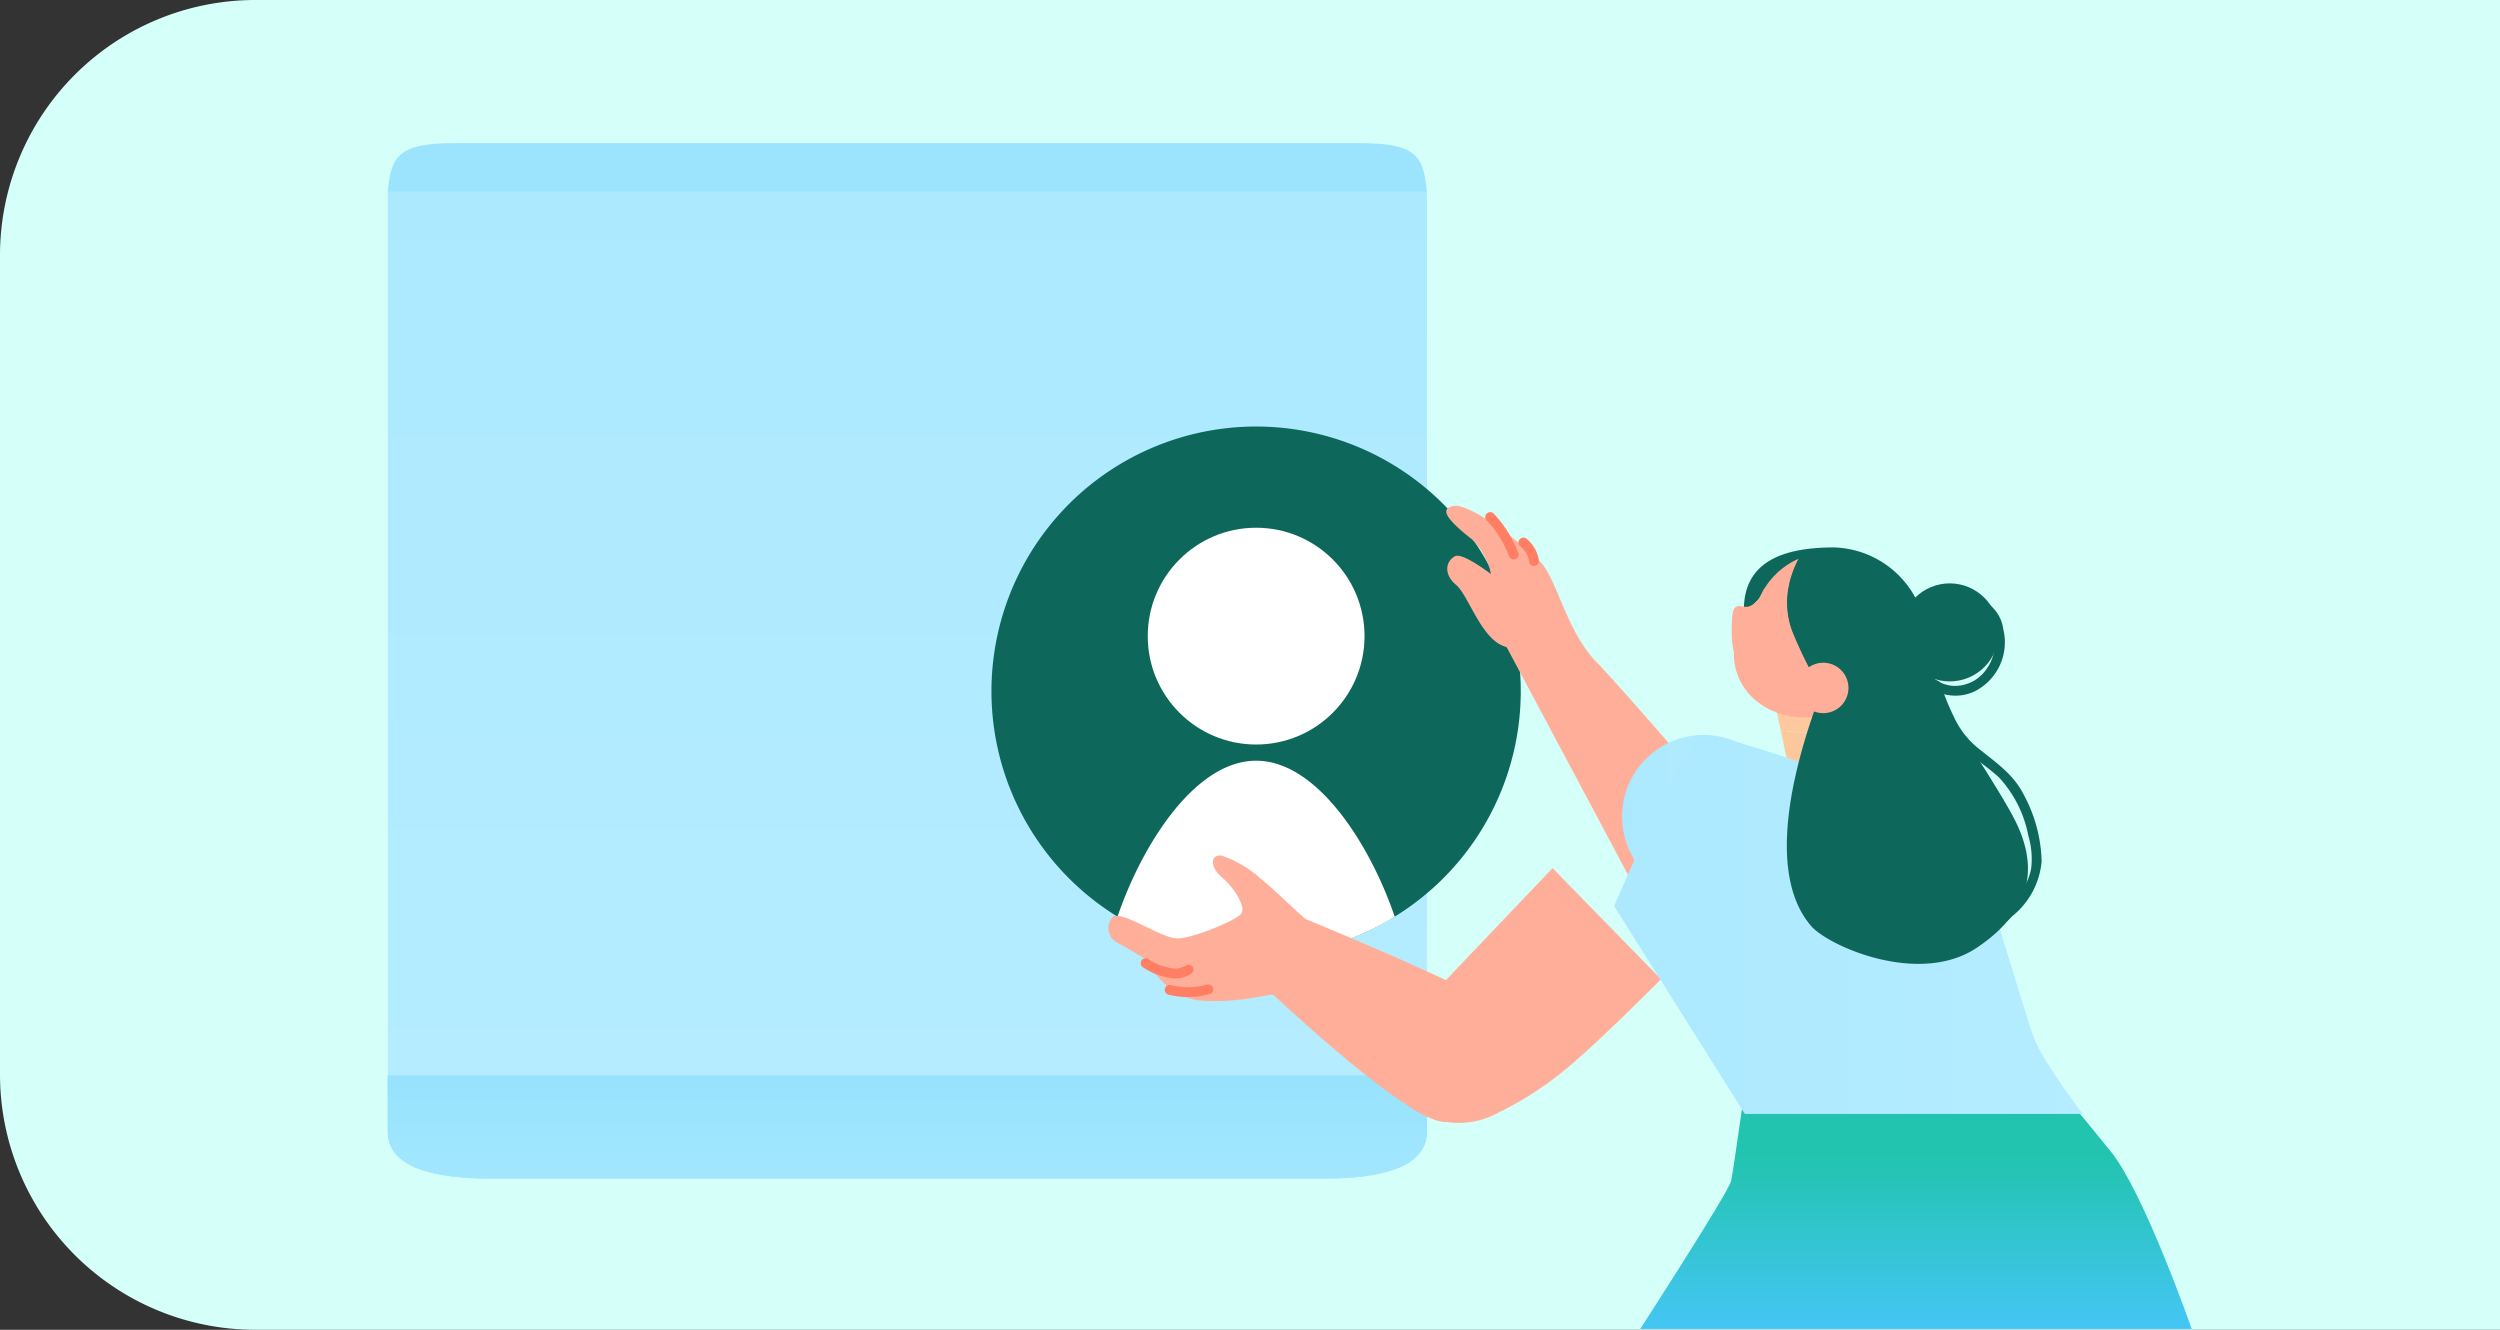
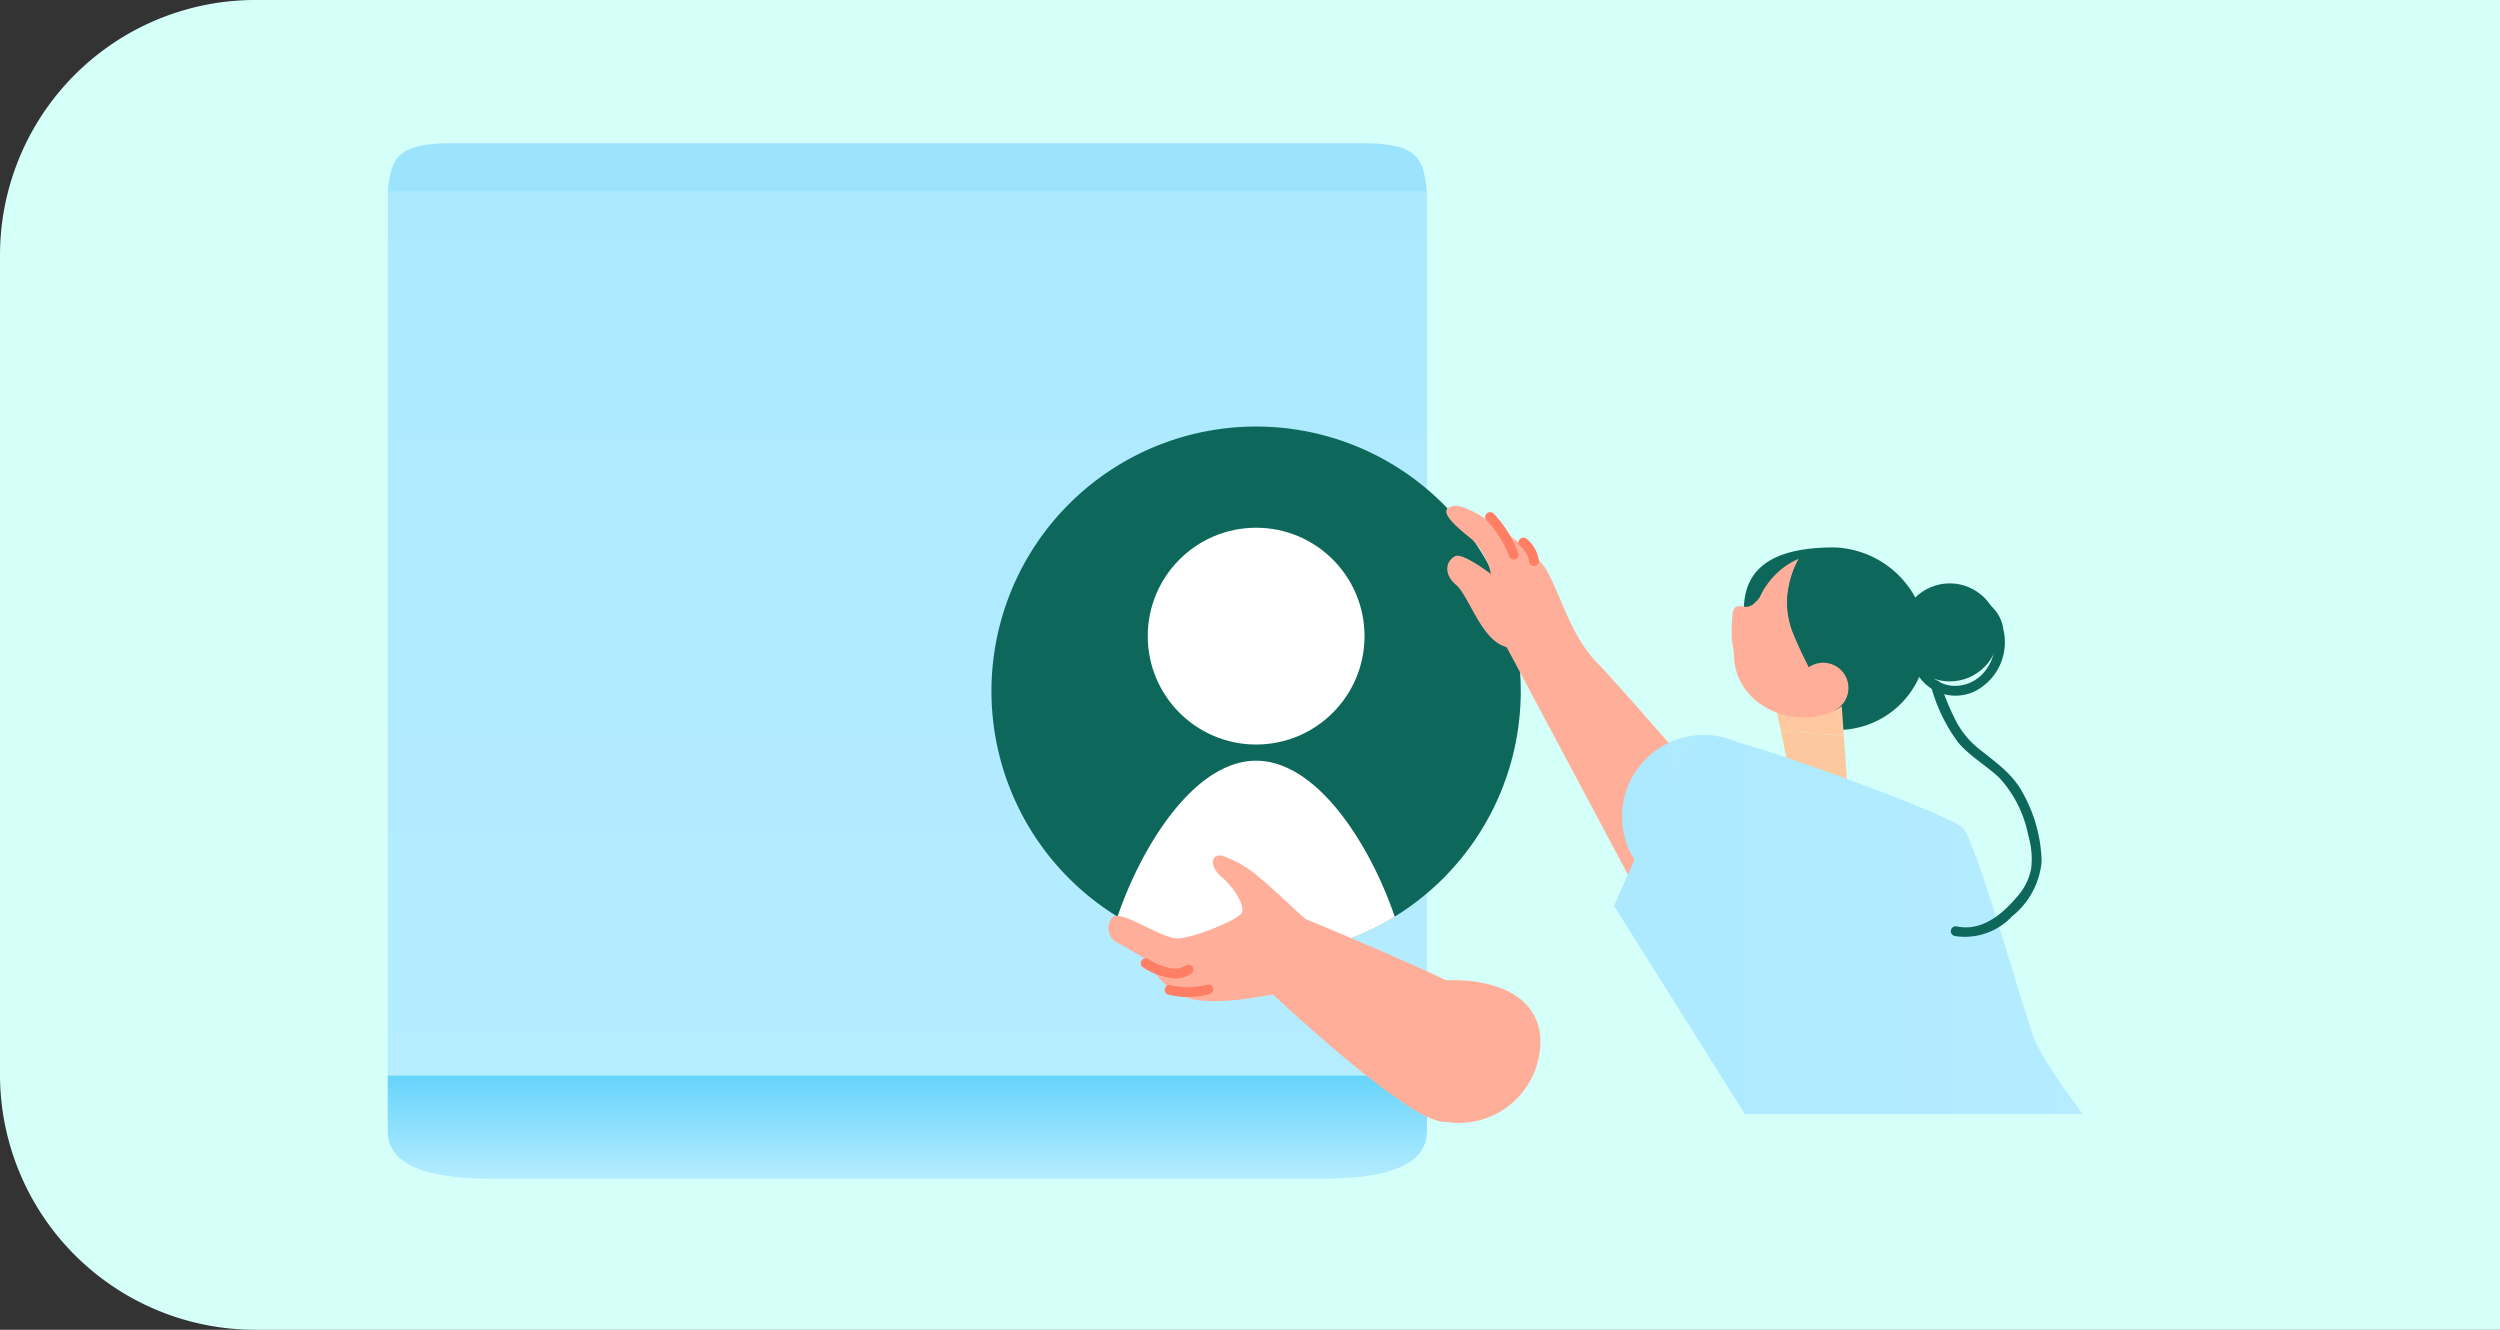
<svg xmlns="http://www.w3.org/2000/svg" xmlns:xlink="http://www.w3.org/1999/xlink" width="235" height="125" viewBox="0 0 235 125">
  <rect x="0" y="0" width="235" height="125" fill="#333333" stroke="none" />
  <defs>
    <linearGradient id="linear-gradient" x1="0.5" x2="0.5" y2="1" gradientUnits="objectBoundingBox">
      <stop offset="0" stop-color="#66d4fc" />
      <stop offset="1" stop-color="#b5ecff" />
    </linearGradient>
    <clipPath id="clip-path">
      <path id="Path_28339" data-name="Path 28339" d="M4939.737,684.559v5.247c0,3.492-4.406,4.464-9.844,4.464H4851.9c-5.438,0-9.844-.972-9.844-4.464v-5.247Z" transform="translate(-4842.059 -684.559)" fill="url(#linear-gradient)" style="mix-blend-mode: soft-light;isolation: isolate" />
    </clipPath>
    <linearGradient id="linear-gradient-4" x1="0.5" x2="0.5" y2="1" gradientUnits="objectBoundingBox">
      <stop offset="0" stop-color="#ace9ff" />
      <stop offset="1" stop-color="#b5ecff" />
    </linearGradient>
    <linearGradient id="linear-gradient-5" x1="0.5" x2="0.5" y2="1" gradientUnits="objectBoundingBox">
      <stop offset="0" stop-color="#22c4af" />
      <stop offset="0.473" stop-color="#22c4af" />
      <stop offset="1" stop-color="#44c6f4" />
    </linearGradient>
    <linearGradient id="linear-gradient-6" x1="0" y1="0.5" x2="1" y2="0.5" xlink:href="#linear-gradient-4" />
  </defs>
  <g id="Group_1784" data-name="Group 1784" transform="translate(-198 -1312)">
    <path id="Rectangle_2560" data-name="Rectangle 2560" d="M24,0H235a0,0,0,0,1,0,0V125a0,0,0,0,1,0,0H24A24,24,0,0,1,0,101V24A24,24,0,0,1,24,0Z" transform="translate(198 1312)" fill="#d5fff9" />
    <g id="Group_1750" data-name="Group 1750" transform="translate(-4568.076 771.238)">
      <g id="Group_1049" data-name="Group 1049" transform="translate(4802.53 641.846)">
        <path id="Path_28325" data-name="Path 28325" d="M4939.737,684.559v5.247c0,3.492-4.406,4.464-9.844,4.464H4851.9c-5.438,0-9.844-.972-9.844-4.464v-5.247Z" transform="translate(-4842.059 -684.559)" fill="url(#linear-gradient)" style="mix-blend-mode: soft-light;isolation: isolate" />
        <g id="Group_1048" data-name="Group 1048" clip-path="url(#clip-path)">
-           <path id="Path_28326" data-name="Path 28326" d="M4940.042,637.6a19.174,19.174,0,0,1,3.287,1.889,9.8,9.8,0,0,1,2.127,2.064c3.26,4.374.848,10.087-1.3,14.748a15.138,15.138,0,0,0-.119,2.119v21.916c-.171,3.636,2.052,8.391-.909,10.651-2.409,1.664-8.519-1.546-13.517-1.427-4.073.119-7.591,2.5-12.035,2.022-5.925-.832-11.479-2.616-17.45-1.622a19.253,19.253,0,0,1-2.809,1.52,23.257,23.257,0,0,1-9.055,1.82,40.19,40.19,0,0,1-4.251-.168c-7.908-.362-15.5-3.929-23.419-2.559a19.75,19.75,0,0,0-2.681.755,70.991,70.991,0,0,1-7.729,2.749c-5.37,1.189-12.775,0-14.812-2.378-3.515-3.685-1.108-9.036-.609-13.778a3.668,3.668,0,0,1,.8-1.459c.923-1.052,2.034-2.122,1.294-3.31a21.989,21.989,0,0,1-1.074-2.225,19.429,19.429,0,0,1-.777-2.215,50.872,50.872,0,0,1-1.526-13.79c-.008-.787-.031-1.555-.066-2.321s-.081-1.532-.142-2.294c-.1-.667-.2-1.335-.3-2-.37-1.427-1.109-3.21.37-4.043.741-.594,3.147-.119,4.814-.356q3.888-.669,7.742-1.016,1.931-.178,3.853-.283c.9.057,1.778.122,2.636.188,1.209.129,2.407.2,3.6.242s2.371.044,3.533.035q1.787,0,3.6-.017c1.2-.01,2.391-.011,3.478.056,3.228.2,5.82,1.388,8.6,2.22a3.056,3.056,0,0,0,2.037.238q1.841-.758,3.737-1.371a46.219,46.219,0,0,1,11.07-1.576,9.264,9.264,0,0,1,3.724.561c9.058,5.714,23.682,5.476,33.126.6,2.592-1.427-1.667-3.686-1.667-5.588.185-2.734,5.925-1.9,8.777-1.164C4938.635,637.4,4940.042,637.6,4940.042,637.6Z" transform="translate(-4843.469 -671.844)" fill="url(#linear-gradient)" />
-         </g>
+           </g>
      </g>
      <path id="Path_28287" data-name="Path 28287" d="M4939.737,572.148v82.695h-97.678V572.148c0-.121.007-.236.015-.352h97.65C4939.73,571.912,4939.737,572.027,4939.737,572.148Z" transform="translate(-39.529 -12.997)" fill="url(#linear-gradient-4)" />
      <path id="Path_28292" data-name="Path 28292" d="M4921.4,613.723a24.877,24.877,0,1,1-24.879-24.879A24.878,24.878,0,0,1,4921.4,613.723Z" transform="translate(-12.373 -7.988)" fill="#0d685b" />
      <circle id="Ellipse_37" data-name="Ellipse 37" cx="10.189" cy="10.189" r="10.189" transform="translate(4873.964 590.369)" fill="#fff" />
      <path id="Path_28293" data-name="Path 28293" d="M4913.794,646.164a24.92,24.92,0,0,1-26.064,0c2.279-6.7,7.257-14.668,13.032-14.668S4911.516,639.467,4913.794,646.164Z" transform="translate(-16.611 -19.227)" fill="#fff" />
      <path id="Path_28294" data-name="Path 28294" d="M4936.75,609.311c-.667-.573-5.233-4.474-6.218-3.921-.9.505-1.029,1.727.115,2.681s2.288,4.864,4.387,5.722a34.745,34.745,0,0,0,4.577,1.43Z" transform="translate(-27.704 -12.334)" fill="#ffaf99" />
      <path id="Path_28295" data-name="Path 28295" d="M4947.89,635.738c-.19-.381-12.7-23.829-12.7-23.829l-1.389-6.971a6.814,6.814,0,0,0-1.667-2.808c-2.681-2.085-2.737-2.778-2.106-3.042.528-.221.937-.234,2.633.643a32.933,32.933,0,0,1,5.791,4.417c1.622,1.526,2.473,6.51,5.334,9.467s13.731,15.639,13.731,15.639Z" transform="translate(-27.671 -10.655)" fill="#ffaf99" />
      <path id="Path_28296" data-name="Path 28296" d="M4984.881,613.052a8.38,8.38,0,0,1-8.38,8.38c-4.628,0-8.819-6.669-8.819-11.3s3.861-5.857,8.491-5.857A9.011,9.011,0,0,1,4984.881,613.052Z" transform="translate(-37.68 -12.055)" fill="#0d685b" />
      <path id="Path_28297" data-name="Path 28297" d="M4978.159,627.16c-1.922-.166-3.835-.32-5.424-.444-.171-.014-.338-.024-.5-.038-.134-.644-.249-1.208-.333-1.589-.055-.278-.1-.458-.11-.5l6.145-.686Z" transform="translate(-38.764 -17.226)" fill="#ffc89e" />
      <path id="Path_28298" data-name="Path 28298" d="M4975.883,620.8a6.322,6.322,0,0,1-2.848.672c-3.524,0-6.941-2.474-6.612-6.6a6.671,6.671,0,0,1,2.347-4.526,6.277,6.277,0,0,1,2.857-1.482,7.633,7.633,0,0,0,.366,4.738,39.979,39.979,0,0,0,3.465,6.571C4975.615,620.418,4975.758,620.627,4975.883,620.8Z" transform="translate(-37.342 -13.265)" fill="#ffaf99" />
      <path id="Path_28299" data-name="Path 28299" d="M4970.318,609.965a38.177,38.177,0,0,1-1.21,3.9c-.2.555-.412,1.116-.662,1.653-.2.435-.533,1.055-1.051,1.148-.592.111-.848-.482-.987-.949a7.328,7.328,0,0,1-.273-1.718,16.243,16.243,0,0,1,.036-1.7c.034-.491.047-1.228.742-1.167a2.246,2.246,0,0,0,.709.069,1.507,1.507,0,0,0,.61-.286,3.192,3.192,0,0,0,.881-1.264.426.426,0,0,1,.625-.19C4970.039,609.381,4970.415,609.58,4970.318,609.965Z" transform="translate(-37.271 -13.404)" fill="#ffaf99" />
      <path id="Path_28300" data-name="Path 28300" d="M4976.112,619.348a1.115,1.115,0,0,1-.121,0,7.107,7.107,0,0,1-7.108-7.109,7.036,7.036,0,0,1,.541-2.723,7.118,7.118,0,0,1,3.733-3.8,9.453,9.453,0,0,0-.875,2.316,7.637,7.637,0,0,0,.366,4.738A40,40,0,0,0,4976.112,619.348Z" transform="translate(-37.998 -12.436)" fill="#ffaf99" />
-       <path id="Path_28301" data-name="Path 28301" d="M5006.288,692.979h-51.833s8.309-12.842,8.54-13.912,1.6-10.791,1.6-11.059l17.474-5.885,10.763,7.134s2.695,3.121,5.854,7.046S5006.288,692.979,5006.288,692.979Z" transform="translate(-34.195 -27.299)" fill="url(#linear-gradient-5)" />
      <circle id="Ellipse_38" data-name="Ellipse 38" cx="7.676" cy="7.676" r="7.676" transform="translate(4918.553 609.845)" fill="url(#linear-gradient-6)" />
      <path id="Path_28302" data-name="Path 28302" d="M4936.218,665.336a7.677,7.677,0,0,1-15.353,0c0-4.239,2.862-5.833,7.1-5.833S4936.218,661.1,4936.218,665.336Z" transform="translate(-25.343 -26.609)" fill="#ffaf99" />
-       <path id="Path_28303" data-name="Path 28303" d="M4968.269,654.429a7.676,7.676,0,1,1-7.676-7.676A7.676,7.676,0,0,1,4968.269,654.429Z" transform="translate(-33.789 -23.249)" fill="url(#linear-gradient-6)" />
-       <path id="Path_28304" data-name="Path 28304" d="M4949.094,655.65c-3.065,3.066-6.178,6.076-8.386,7.98a32.24,32.24,0,0,1-6.669,4.446l-7.344-10.06,12.2-12.812C4941.194,647.571,4945.575,652.038,4949.094,655.65Z" transform="translate(-26.879 -22.841)" fill="#ffaf99" />
+       <path id="Path_28303" data-name="Path 28303" d="M4968.269,654.429a7.676,7.676,0,1,1-7.676-7.676A7.676,7.676,0,0,1,4968.269,654.429" transform="translate(-33.789 -23.249)" fill="url(#linear-gradient-6)" />
      <path id="Path_28305" data-name="Path 28305" d="M4978.8,635.057l-5.266-1.843s-.672-3.274-1.134-5.539c1.677.13,3.793.3,5.923.482Z" transform="translate(-38.923 -18.221)" fill="#fec89e" />
      <path id="Path_28306" data-name="Path 28306" d="M4959.418,628.275c1.706-.555,23.175,7.371,24.462,8.658s5.791,17.492,6.726,19.832,4.564,7.078,4.564,7.078h-31.765L4951.12,644.3S4957.71,628.831,4959.418,628.275Z" transform="translate(-33.316 -18.372)" fill="url(#linear-gradient-6)" />
      <path id="Path_28307" data-name="Path 28307" d="M4984.238,612.033a7.11,7.11,0,0,1-5.27,6.868,6.052,6.052,0,0,1-1.293.862c-.125-.176-.268-.385-.426-.625a39.972,39.972,0,0,1-3.463-6.571,7.641,7.641,0,0,1-.367-4.738,9.432,9.432,0,0,1,.875-2.316,7.113,7.113,0,0,1,9.944,6.521Z" transform="translate(-39.136 -12.226)" fill="#0d685b" />
      <circle id="Ellipse_39" data-name="Ellipse 39" cx="4.607" cy="4.607" r="4.607" transform="translate(4943.605 597.134) rotate(-16.86)" fill="#0d685b" />
      <path id="Path_28308" data-name="Path 28308" d="M4964.023,640.376s-5.21,5.5-10.564,10.856c-3.52-3.612-7.9-8.079-10.2-10.446l8.57-10s4.943-2.457,6-2.341Z" transform="translate(-31.243 -18.422)" fill="url(#linear-gradient-6)" />
      <path id="Path_28309" data-name="Path 28309" d="M4905.123,649.576c-.876-.7-3.071-2.9-4.3-3.861a10.527,10.527,0,0,0-3.6-2.106c-.965-.176-1.229.965,0,2.018s2.282,2.808,1.842,3.422-4.329,2.252-5.907,2.34-5.353-2.749-6.2-1.988a1.555,1.555,0,0,0,.643,2.486c1.4.79,2.545,1.492,2.545,1.492s1.667,3.6,5.177,3.861,6.493-.7,6.756-.527,12.812,12.11,16.234,11.934c1.83-.094,5.865-9.329,3.949-11.144C4920.6,655.923,4905.123,649.576,4905.123,649.576Z" transform="translate(-16.305 -22.416)" fill="#ffaf99" />
      <path id="Path_28312" data-name="Path 28312" d="M4997.843,613.67a3.552,3.552,0,0,0-2.214-2.824c-.568-.179-.741.732-.177.91,1.083.341,1.508,1.768,1.589,2.769a4.3,4.3,0,0,1-1.142,3.366,3.579,3.579,0,0,1-2.935,1.108,3.256,3.256,0,0,1-2.526-1.778c-.265-.532-1.03-.01-.768.517a4.19,4.19,0,0,0,5.507,1.781A5.169,5.169,0,0,0,4997.843,613.67Z" transform="translate(-43.461 -13.78)" fill="#0d685b" />
      <path id="Path_28313" data-name="Path 28313" d="M5000.279,631.992c-.936-1.857-2.485-2.932-4.065-4.193a8.254,8.254,0,0,1-2.234-2.592,23.194,23.194,0,0,1-1.517-3.64.464.464,0,0,0-.88.295,15.614,15.614,0,0,0,2.569,5.268c1.113,1.293,2.622,2.126,3.85,3.293a11.174,11.174,0,0,1,2.709,5.424,7.681,7.681,0,0,1,.265,3.1,5.529,5.529,0,0,1-1.35,2.67c-1.386,1.648-3.349,3.265-5.648,2.754a.463.463,0,0,0-.178.909,6.089,6.089,0,0,0,5.387-1.855,7.442,7.442,0,0,0,2.773-5.144A13.8,13.8,0,0,0,5000.279,631.992Z" transform="translate(-43.972 -16.531)" fill="#0d685b" />
      <path id="Path_28315" data-name="Path 28315" d="M4937.794,603.634a11.053,11.053,0,0,0-2.317-3.71.463.463,0,1,0-.6.7,9.95,9.95,0,0,1,2.041,3.3.476.476,0,0,0,.586.292A.467.467,0,0,0,4937.794,603.634Z" transform="translate(-28.992 -10.879)" fill="#ff7e64" />
      <path id="Path_28316" data-name="Path 28316" d="M4939.637,603.1a.463.463,0,0,0-.6.7c.067.052.13.108.193.165.031.029.061.059.09.09a2.827,2.827,0,0,1,.314.435q.03.05.056.1a2.715,2.715,0,0,1,.108.263q.042.119.073.243c.019.1.026.135.032.173a.464.464,0,0,0,.925-.059A3.244,3.244,0,0,0,4939.637,603.1Z" transform="translate(-30.089 -11.716)" fill="#ff7e64" />
      <path id="Path_28317" data-name="Path 28317" d="M4895.575,657.524a.465.465,0,0,0-.642-.125,1.966,1.966,0,0,1-1.653.186,5.051,5.051,0,0,1-1.818-.759.477.477,0,0,0-.652.05.466.466,0,0,0,.049.653,6.193,6.193,0,0,0,2.313.978,2.775,2.775,0,0,0,2.279-.34A.474.474,0,0,0,4895.575,657.524Z" transform="translate(-17.393 -25.876)" fill="#ff7e64" />
      <path id="Path_28318" data-name="Path 28318" d="M4898.3,660.366a.471.471,0,0,0-.587-.292,6.657,6.657,0,0,1-3.4.037.463.463,0,1,0-.177.909,7.6,7.6,0,0,0,3.87-.068A.467.467,0,0,0,4898.3,660.366Z" transform="translate(-18.2 -26.754)" fill="#ff7e64" />
      <path id="Path_28321" data-name="Path 28321" d="M4939.739,570.156H4842.07c.289-3.33.975-4.58,6.225-4.58h85.222C4938.767,565.576,4939.452,566.827,4939.739,570.156Z" transform="translate(-39.541 -11.357)" fill="#9ce4fe" />
-       <path id="Path_28342" data-name="Path 28342" d="M4977.112,618.487c0,.351-7.635,16.936-1.666,23.868,1.619,1.883,10.178,5.7,15.618,2.018s5.528-7.809,3.686-11.671c-1.363-2.855-5.552-8.86-6.933-11.671a29.883,29.883,0,0,1-2.019-7.283Z" transform="translate(-39.126 -14.551)" fill="#0d685b" />
      <path id="Path_28343" data-name="Path 28343" d="M4979.331,621.361a2.369,2.369,0,1,1-2.369-2.369A2.369,2.369,0,0,1,4979.331,621.361Z" transform="translate(-39.501 -15.933)" fill="#ffaf99" />
    </g>
  </g>
</svg>